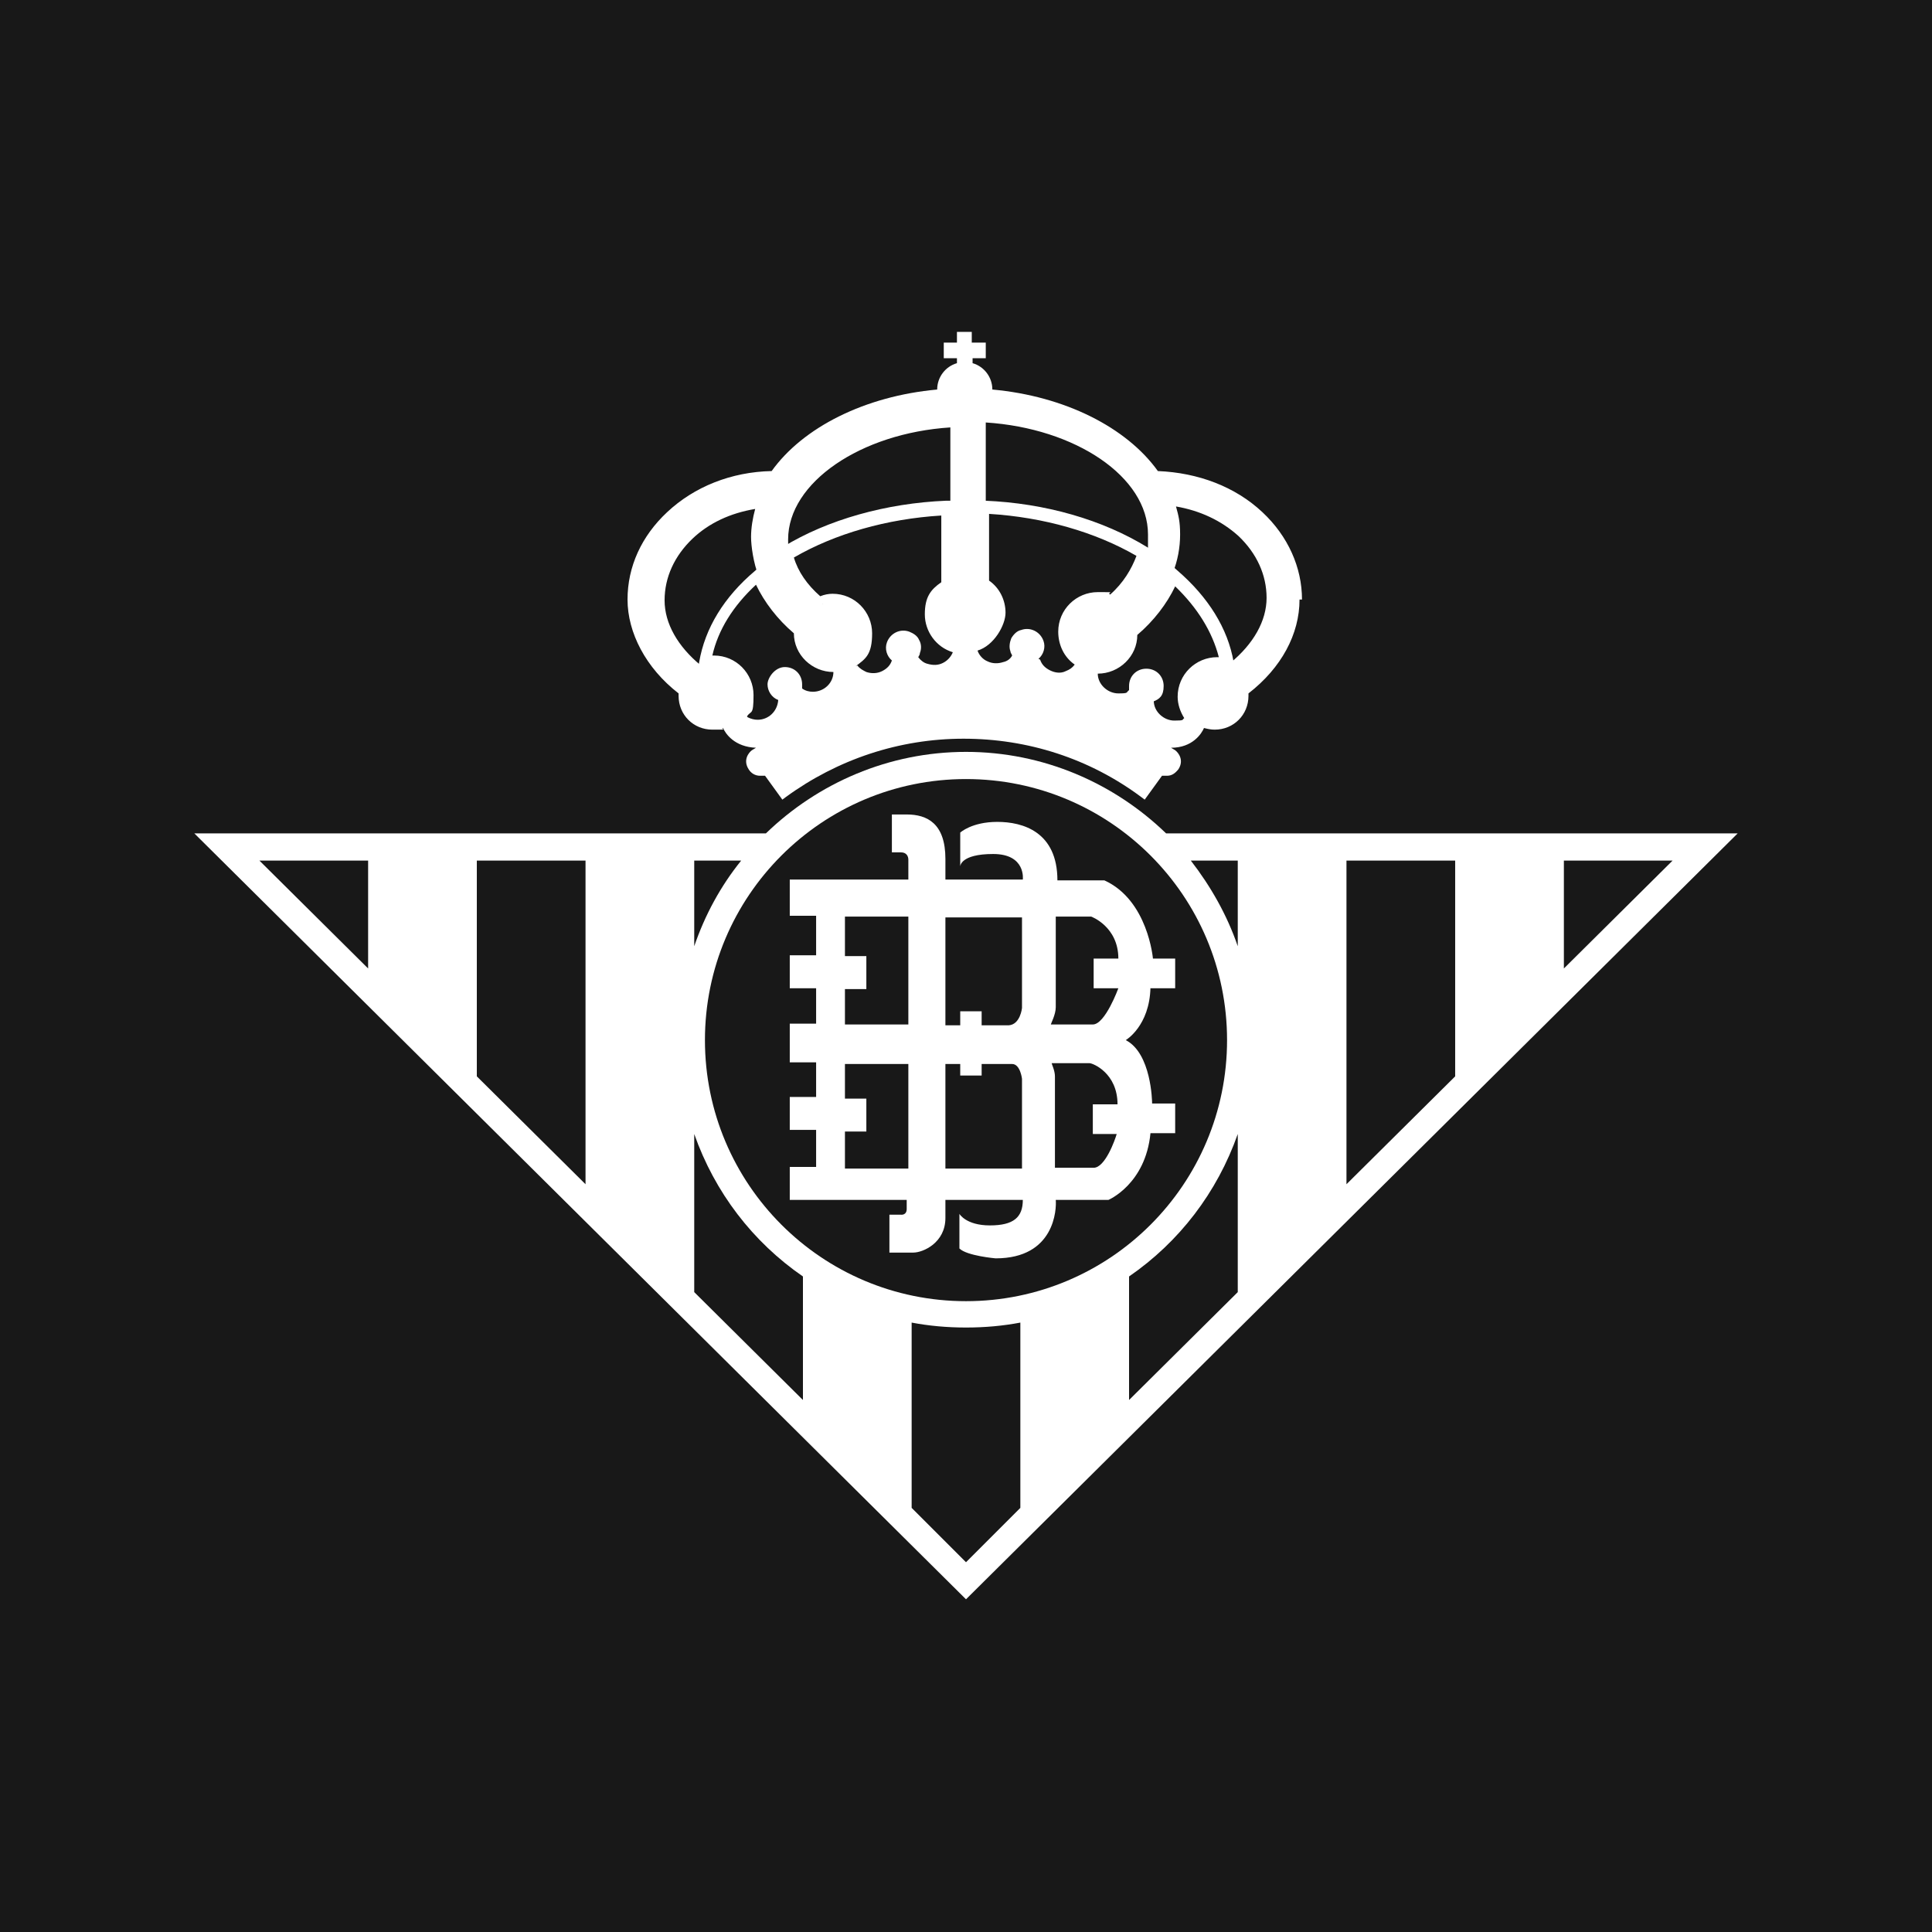
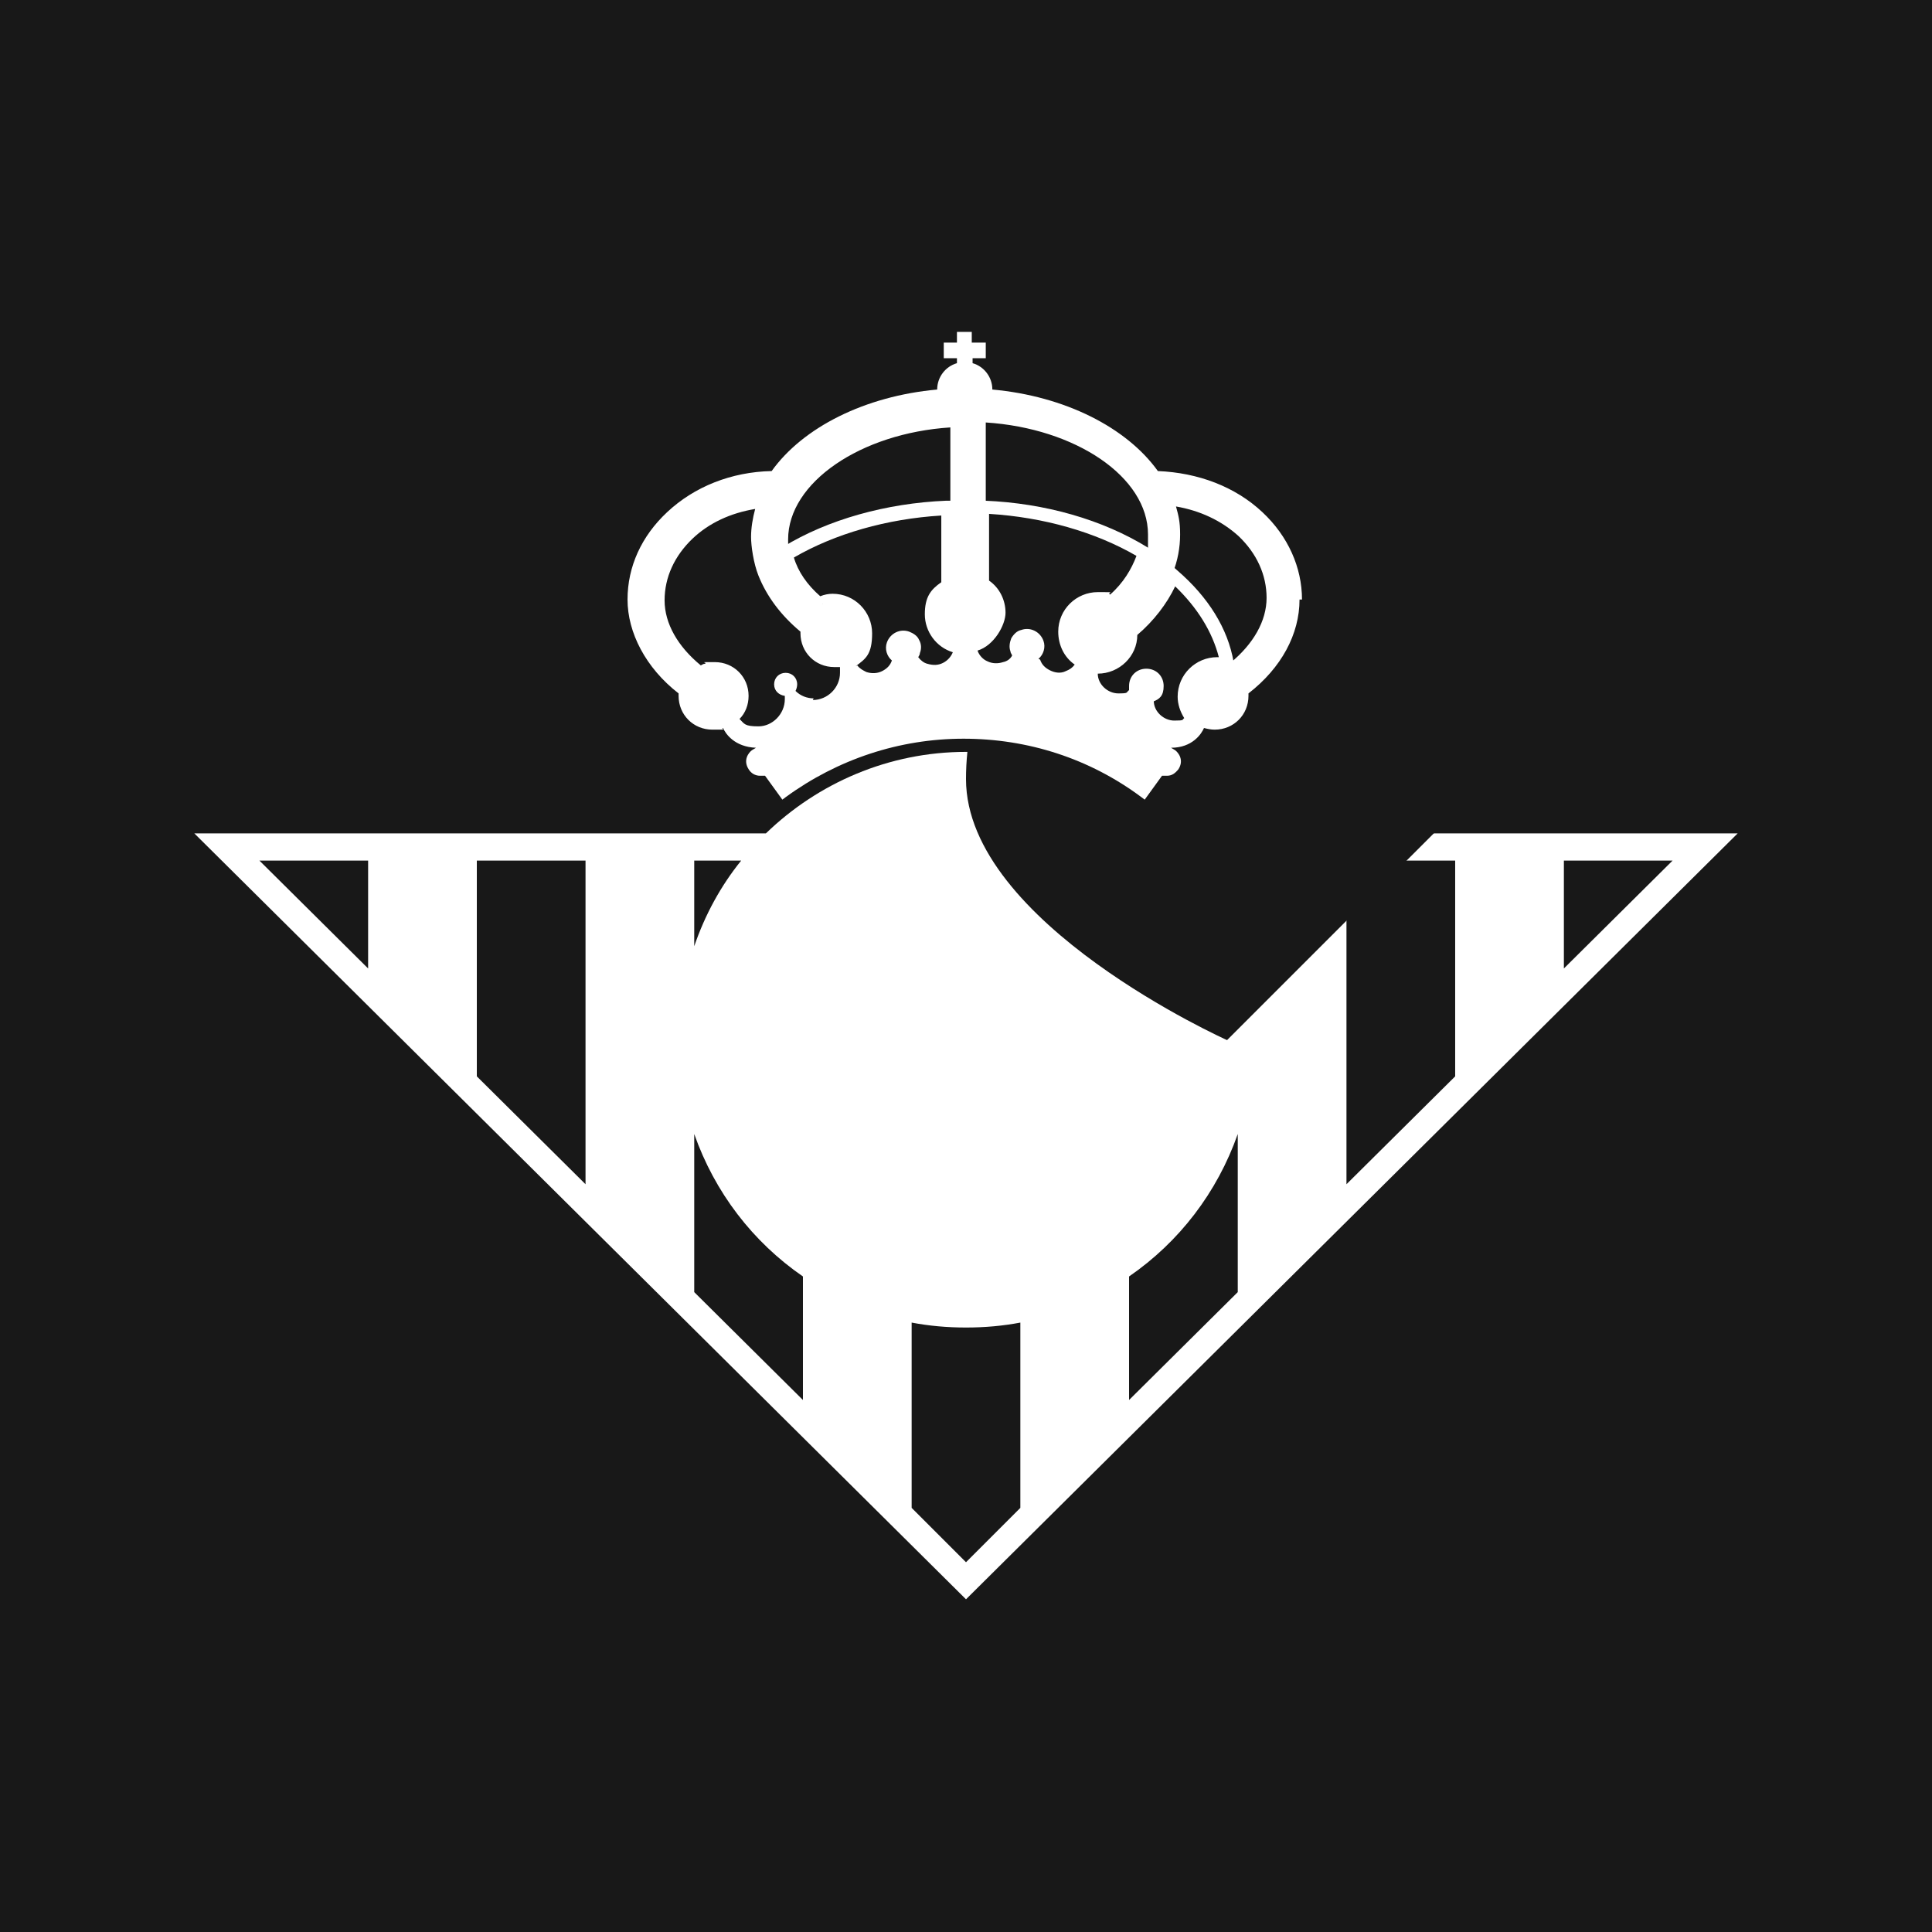
<svg xmlns="http://www.w3.org/2000/svg" id="Symbol" version="1.1" viewBox="0 0 234.6 234.6">
  <defs>
    <style>.st0{fill:#fff}.st2{fill:#181818}</style>
  </defs>
  <path d="M0 0h234.6v234.6H0z" class="st2" />
  <path d="m211 101.2-93.7 93-93.7-93H93c6.3-6.1 14.9-9.9 24.3-9.9s18 3.8 24.3 9.9H211Z" class="st0" />
  <path d="M44.7 104.5h13.2v26.2l-13.2-13.1v-13.1zm26.4 0h13.2v10.4c-1.2 3.6-1.9 7.4-1.9 11.4s.7 7.8 1.9 11.4v19.2l-13.2-13.1v-39.3ZM97.5 155c3.9 2.7 8.4 4.6 13.2 5.5V183l-13.2-13.1v-15Zm26.4 5.5c4.8-.9 9.3-2.9 13.2-5.5v15l-13.2 13.1v-22.5Zm26.4-56h13.2v39.3l-13.2 13.1v-19.2c1.3-3.6 1.9-7.4 1.9-11.4s-.7-7.8-1.9-11.4v-10.4Zm39.6 0v13.1l-13.2 13.1v-26.2h13.2z" class="st0" />
  <path d="M31.5 104.5h13.2v13.1l-13.2-13.1zm26.4 0h13.2v39.3l-13.2-13.1v-26.2zm32.1 0c-2.5 3.1-4.4 6.6-5.7 10.4v-10.4H90Zm7.5 50.5v15l-13.2-13.1v-19.2c2.5 7.1 7.1 13.1 13.2 17.3Zm19.8 6.2c2.3 0 4.5-.2 6.6-.6v22.5l-6.6 6.6-6.6-6.6v-22.5c2.1.4 4.3.6 6.6.6Zm27.3-56.7h5.7v10.4c-1.3-3.8-3.3-7.3-5.7-10.4Zm5.7 33.2v19.2L137.1 170v-15c6.1-4.2 10.7-10.2 13.2-17.3Zm13.2-33.2h13.2v26.2l-13.2 13.1v-39.3zm39.6 0-13.2 13.1v-13.1h13.2z" class="st2" />
-   <path d="M149 126.3c0 17.5-14.2 31.7-31.7 31.7s-31.7-14.2-31.7-31.7 14.2-31.7 31.7-31.7 31.7 14.2 31.7 31.7Z" style="fill:#181818" />
-   <path d="M139.7 120h3v-3.6H140s-.6-7.1-5.9-9.5h-5.7c0-5.9-4.2-7.1-7.3-7.1s-4.5 1.3-4.5 1.3v4.1s0-1.5 4-1.5 3.6 3.1 3.6 3.1h-9.4v-2.5c0-4.3-2.2-5.4-4.7-5.4h-1.8v4.6h1.1c.7 0 .9.5.9.9v2.4H95.9v4.4h3.2v4.8h-3.2v4h3.2v4.3h-3.2v4.7h3.2v4.2h-3.2v4h3.2v4.5h-3.2v4h14.2v1.1c0 .8-.7.7-.7.7H108v4.6h2.9c1.2 0 3.9-1.2 3.9-4.2v-2.2h9.4c0 2.1-1.1 3.1-4 3.1s-3.7-1.4-3.7-1.4v4.2c.9.9 4.4 1.2 4.4 1.2 7.2 0 7.4-6 7.3-7.1h6.4s4.5-1.9 5.1-8.1h3V134h-2.8c0-.3-.1-6.1-3.2-7.7 0 0 2.9-1.7 3-6.4Zm-29.4 21.9h-7.7v-4.5h2.6v-4h-2.6v-4.2h7.7v12.7Zm0-17.5h-7.7v-4.3h2.6v-4h-2.6v-4.8h7.7v13.1Zm13.8 17.5h-9.3v-12.7h1.8v1.4h2.6v-1.4h3.7c1 0 1.2 1.8 1.2 1.8v10.9Zm0-20.1v.6s-.2 2-1.6 2.1h-3.3v-1.7h-2.6v1.7h-1.8v-13.1h9.3v10.4Zm11.5 15.9c-.2.7-1.4 4.1-2.8 4.1h-4.7v-11.1c0-.7-.4-1.5-.4-1.6h4.6c.4 0 3.4 1.2 3.4 5h-3v3.6h2.8Zm.2-17.7s-1.6 4.4-3.1 4.4h-5.1c0-.1.6-1.2.6-2.1v-11h4.3s3.3 1.2 3.3 5.1h-3v3.6h3ZM92 88.9c-1 0-2-.4-2.7-1.1l-.5-.5.5-.5c.6-.6.9-1.4.9-2.3 0-1.9-1.5-3.4-3.4-3.4s-.6 0-1 .1l-1.1.3.2-1.1c.7-4.1 3-7.9 6.8-11.1l.8-.7.4 1c.9 2.4 2.6 4.6 4.9 6.5l.3.2v.5c0 1.9 1.5 3.4 3.4 3.4h1.2c0-.1.1.6.1.6v.8c0 2.2-1.8 4-4 4s-2-.4-2.7-1.1v.4c0 2.2-1.8 4-4 4Zm-1.2-1.8c.4.2.8.3 1.2.3 1.3 0 2.4-1 2.5-2.4-.8-.3-1.3-1.1-1.3-1.9s.9-2.1 2.1-2.1 2.1.9 2.1 2.1v.5c.4.3.9.4 1.3.4 1.4 0 2.5-1.1 2.5-2.4-2.6 0-4.8-2.1-4.8-4.7-2-1.7-3.6-3.8-4.6-5.9-2.8 2.6-4.6 5.5-5.3 8.6h.2c2.7 0 4.8 2.2 4.8 4.8s-.3 1.8-.8 2.6Zm4.6-4.6c-.4 0-.7.3-.7.7s.3.6.6.7h.4l.2-.3s.1-.2.1-.4c0-.4-.3-.7-.7-.7Z" class="st0" />
+   <path d="M149 126.3s-31.7-14.2-31.7-31.7 14.2-31.7 31.7-31.7 31.7 14.2 31.7 31.7Z" style="fill:#181818" />
  <path d="M106 83.1c-.4 0-.9 0-1.3-.2-1-.3-1.8-1-2.3-2l-.5-.7.7-.4c1.2-.6 1.9-1.7 1.9-3.1 0-1.9-1.5-3.4-3.4-3.4s-.9.1-1.4.3l-.4.2-.4-.3c-2.1-1.8-3.5-4-4.1-6.3v-.5c-.1 0 .3-.3.3-.3 5.4-3.3 12.5-5.3 19.8-5.6h.8v10.4l-.3.2c-1 .6-1.7 1.7-1.7 2.9s1.3 3.1 2.9 3.4h.7v.8c0 .2 0 .5-.2.8-.3 1-1.1 1.8-2 2.3-1 .5-2 .5-3 .2s-1.8-1-2.2-1.9c0 .1 0 .2-.1.4-.3 1-1 1.8-2 2.3-.6.3-1.2.4-1.8.4Zm-1.9-2.3c.3.4.7.6 1.1.8.6.2 1.3.2 1.9-.1.6-.3 1-.7 1.2-1.3-.6-.5-.9-1.4-.6-2.2.4-1.1 1.6-1.7 2.7-1.3.5.2 1 .5 1.2 1 .3.5.3 1.1.1 1.6 0 .2-.1.3-.2.5.3.4.7.7 1.1.8.7.2 1.3.2 1.9-.1.6-.3 1-.8 1.2-1.3-2-.6-3.4-2.5-3.4-4.6s.7-3 2-3.9v-8.1c-6.6.4-12.9 2.2-17.9 5.1.5 1.7 1.6 3.3 3.2 4.7.5-.2 1-.3 1.5-.3 2.7 0 4.8 2.2 4.8 4.8s-.8 3.1-2 4Zm5-2.5c0 .3 0 .7.4.8l.4.2.3-.2s.2-.2.2-.3v-.5c0-.2-.2-.3-.4-.3-.3-.1-.7 0-.8.4Zm19.5 4.8c-.6 0-1.2-.1-1.8-.4-1-.5-1.7-1.3-2-2.3 0-.1 0-.3-.1-.4v-.2c-.5.9-1.3 1.6-2.2 1.9-1 .3-2.1.3-3-.2-1-.5-1.7-1.3-2-2.3 0-.3-.1-.6-.2-.8v-.7h.6c1.7-.2 2.9-1.7 2.9-3.4s-.6-2.3-1.7-2.9l-.3-.2V60.8h.8c7.3.3 14.3 2.3 19.8 5.7l.5.3v.5c-.7 2.3-2.1 4.4-4.2 6.3l-.4.3-.4-.2c-.4-.2-.9-.3-1.4-.3-1.9 0-3.4 1.5-3.4 3.4s.7 2.5 1.9 3.1l.7.4-.5.7c-.5.9-1.3 1.6-2.3 2-.4.1-.8.2-1.3.2Zm-2.3-3c.2.6.6 1 1.2 1.3.6.3 1.3.4 1.9.1.5-.2.8-.4 1.1-.8-1.3-.9-2-2.4-2-4 0-2.7 2.2-4.8 4.8-4.8s1 0 1.5.3c1.6-1.4 2.6-3.1 3.2-4.7-5-2.9-11.3-4.7-17.9-5.1v8.1c1.3.9 2 2.4 2 3.9s-1.4 4-3.4 4.6c.2.6.7 1.1 1.2 1.3.6.3 1.3.3 1.9.1.5-.1.9-.4 1.1-.8 0-.1-.2-.3-.2-.5-.2-.5-.1-1.1.1-1.6.3-.5.7-.9 1.2-1 1.1-.4 2.3.2 2.7 1.3.3.8 0 1.7-.6 2.2Zm-1.4-2.2h-.2c-.2 0-.3.2-.4.3v.5c0 .1.1.2.2.3l.3.2.4-.2c.3-.1.5-.5.4-.8 0-.3-.4-.4-.6-.4Z" class="st0" />
  <path d="M142.6 88.9c-2.2 0-4-1.8-4-4v-.4c0-.1 0 0 0 0-.7.7-1.7 1.1-2.7 1.1-2.2 0-4-1.8-4-4v-1.5c.1 0 .8.1.8.1h.5c1.9 0 3.4-1.5 3.4-3.4v-.5l.3-.2c2.3-1.9 4-4.1 4.9-6.5l.4-1 .8.7c3.7 3.2 6.1 7 6.8 11.1l.2 1.1-1.1-.3c-.3 0-.6-.1-1-.1-1.9 0-3.4 1.5-3.4 3.4s.3 1.6.9 2.3l.5.5-.5.5c-.7.7-1.7 1.1-2.7 1.1Zm-2.5-3.8c0 1.3 1.2 2.4 2.5 2.4s.9-.1 1.2-.3c-.5-.8-.8-1.7-.8-2.6 0-2.7 2.2-4.8 4.8-4.8h.2c-.8-3.1-2.6-6-5.3-8.6-1 2.1-2.6 4.2-4.6 5.9 0 2.6-2.2 4.7-4.8 4.7 0 1.3 1.2 2.4 2.5 2.4s.9-.1 1.3-.4v-.5c0-1.2.9-2.1 2.1-2.1s2.1.9 2.1 2.1-.5 1.6-1.3 1.9Zm-.9-2.6c-.4 0-.7.3-.7.7s0 .3.1.4l.2.3h.4c.3 0 .6-.3.6-.7s-.3-.7-.7-.7Z" class="st0" />
  <path d="M158.1 72.8c0-3.9-1.7-7.7-4.8-10.6-3.3-3.1-7.8-4.8-12.7-5-3.8-5.3-11.3-9.1-20.1-9.9 0-1.5-1-2.8-2.4-3.2v-.6h1.6v-1.9H118v-1.3h-1.8v1.3h-1.6v1.9h1.6v.6c-1.4.4-2.4 1.7-2.4 3.2-8.8.8-16.3 4.6-20.1 9.9-4.9.1-9.4 1.9-12.7 5-3.1 2.9-4.8 6.6-4.8 10.6s2.2 8.3 6.2 11.4v.3c0 2.3 1.8 4.1 4.1 4.1s.9 0 1.3-.2c.3.7 1.4 2.3 4 2.4-.2.1-.3.2-.5.3-.4.3-1.1 1.2-.4 2.3.3.5.8.8 1.4.8h.6l2.1 2.9.4-.3c6.3-4.6 13.8-7.1 21.6-7.1s15.3 2.4 21.6 7.1l.4.3 2.1-2.9h.6c.6 0 1-.3 1.4-.8.7-1.1 0-2-.4-2.3-.2-.1-.3-.2-.5-.3 2.6 0 3.7-1.7 4-2.4.4.1.8.2 1.3.2 2.3 0 4.1-1.8 4.1-4.1v-.3c4-3.1 6.2-7.2 6.2-11.4Zm-59.3 12c-.8 0-1.6-.3-2.2-.9.1-.2.2-.5.2-.8 0-.8-.6-1.4-1.4-1.4s-1.4.6-1.4 1.4.6 1.3 1.3 1.4v.4c0 1.8-1.5 3.3-3.2 3.3s-1.7-.3-2.3-.9c.7-.7 1.1-1.7 1.1-2.8 0-2.3-1.8-4.1-4.1-4.1s-.8 0-1.2.2c-.2 0-.3.1-.5.2-2.8-2.3-4.4-5.1-4.4-7.9s1.2-5.4 3.4-7.5c2-1.9 4.6-3.1 7.6-3.6-.3 1.1-.5 2.3-.5 3.4s.3 3.2.9 4.7c1 2.5 2.7 4.8 5.1 6.8v.2c0 2.3 1.8 4.1 4.1 4.1h.7v.7c0 1.8-1.5 3.3-3.3 3.3Zm17.8-5.6c-.3.8-.9 1.5-1.6 1.9-.8.4-1.7.4-2.5.2-.8-.3-1.4-.8-1.8-1.6.2-.2.4-.4.5-.6.2-.7-.1-1.5-.9-1.7-.7-.2-1.5.1-1.7.9-.2.7.1 1.4.8 1.7 0 .1 0 .2-.1.4-.3.8-.9 1.5-1.6 1.9-.8.4-1.7.5-2.5.2s-1.5-.9-1.9-1.6c1.4-.7 2.3-2.1 2.3-3.8s-1.8-4.1-4.1-4.1-1.2.1-1.7.4c-2-1.8-3.3-3.8-3.9-5.9-.2-.7-.2-1.3-.2-2 0-6.9 8.8-12.9 19.7-13.6v19.3c-1.2.7-2 2-2 3.5s1.5 3.8 3.6 4.1c0 .2 0 .4-.1.7Zm14.9 1.4c-.4.8-1.1 1.4-1.9 1.6-.8.3-1.7.2-2.5-.2s-1.4-1-1.6-1.9c0-.1 0-.2-.1-.4.7-.3 1-1 .8-1.7-.2-.7-1-1.1-1.7-.9-.7.2-1.1 1-.9 1.7.1.3.2.5.5.6-.4.7-1 1.3-1.8 1.6-.8.3-1.7.2-2.5-.2s-1.4-1.1-1.6-1.9c0-.2-.1-.4-.1-.7 2-.3 3.6-2 3.6-4.1s-.8-2.8-2-3.5V51.3c10.9.7 19.7 6.6 19.7 13.6s0 1.4-.2 2c-.5 2.1-1.8 4.1-3.9 5.9-.5-.2-1.1-.4-1.7-.4-2.3 0-4.1 1.8-4.1 4.1s1 3 2.3 3.7Zm18 .1c-.2 0-.3-.1-.5-.2-.4-.1-.7-.2-1.2-.2-2.3 0-4.1 1.8-4.1 4.1s.4 2 1.1 2.8c-.6.6-1.4.9-2.3.9-1.8 0-3.2-1.5-3.2-3.3v-.4c.7 0 1.3-.6 1.3-1.4s-.6-1.4-1.4-1.4-1.4.6-1.4 1.4 0 .5.2.8c-.6.6-1.4.9-2.2.9-1.8 0-3.3-1.5-3.3-3.3v-.7h.7c2.3 0 4.1-1.8 4.1-4.1v-.2c2.4-2 4.1-4.3 5.1-6.8.6-1.5.9-3.1.9-4.7s-.2-2.3-.5-3.4c2.9.5 5.5 1.7 7.6 3.6 2.2 2.1 3.4 4.7 3.4 7.5s-1.6 5.6-4.4 7.9Z" class="st0" />
</svg>